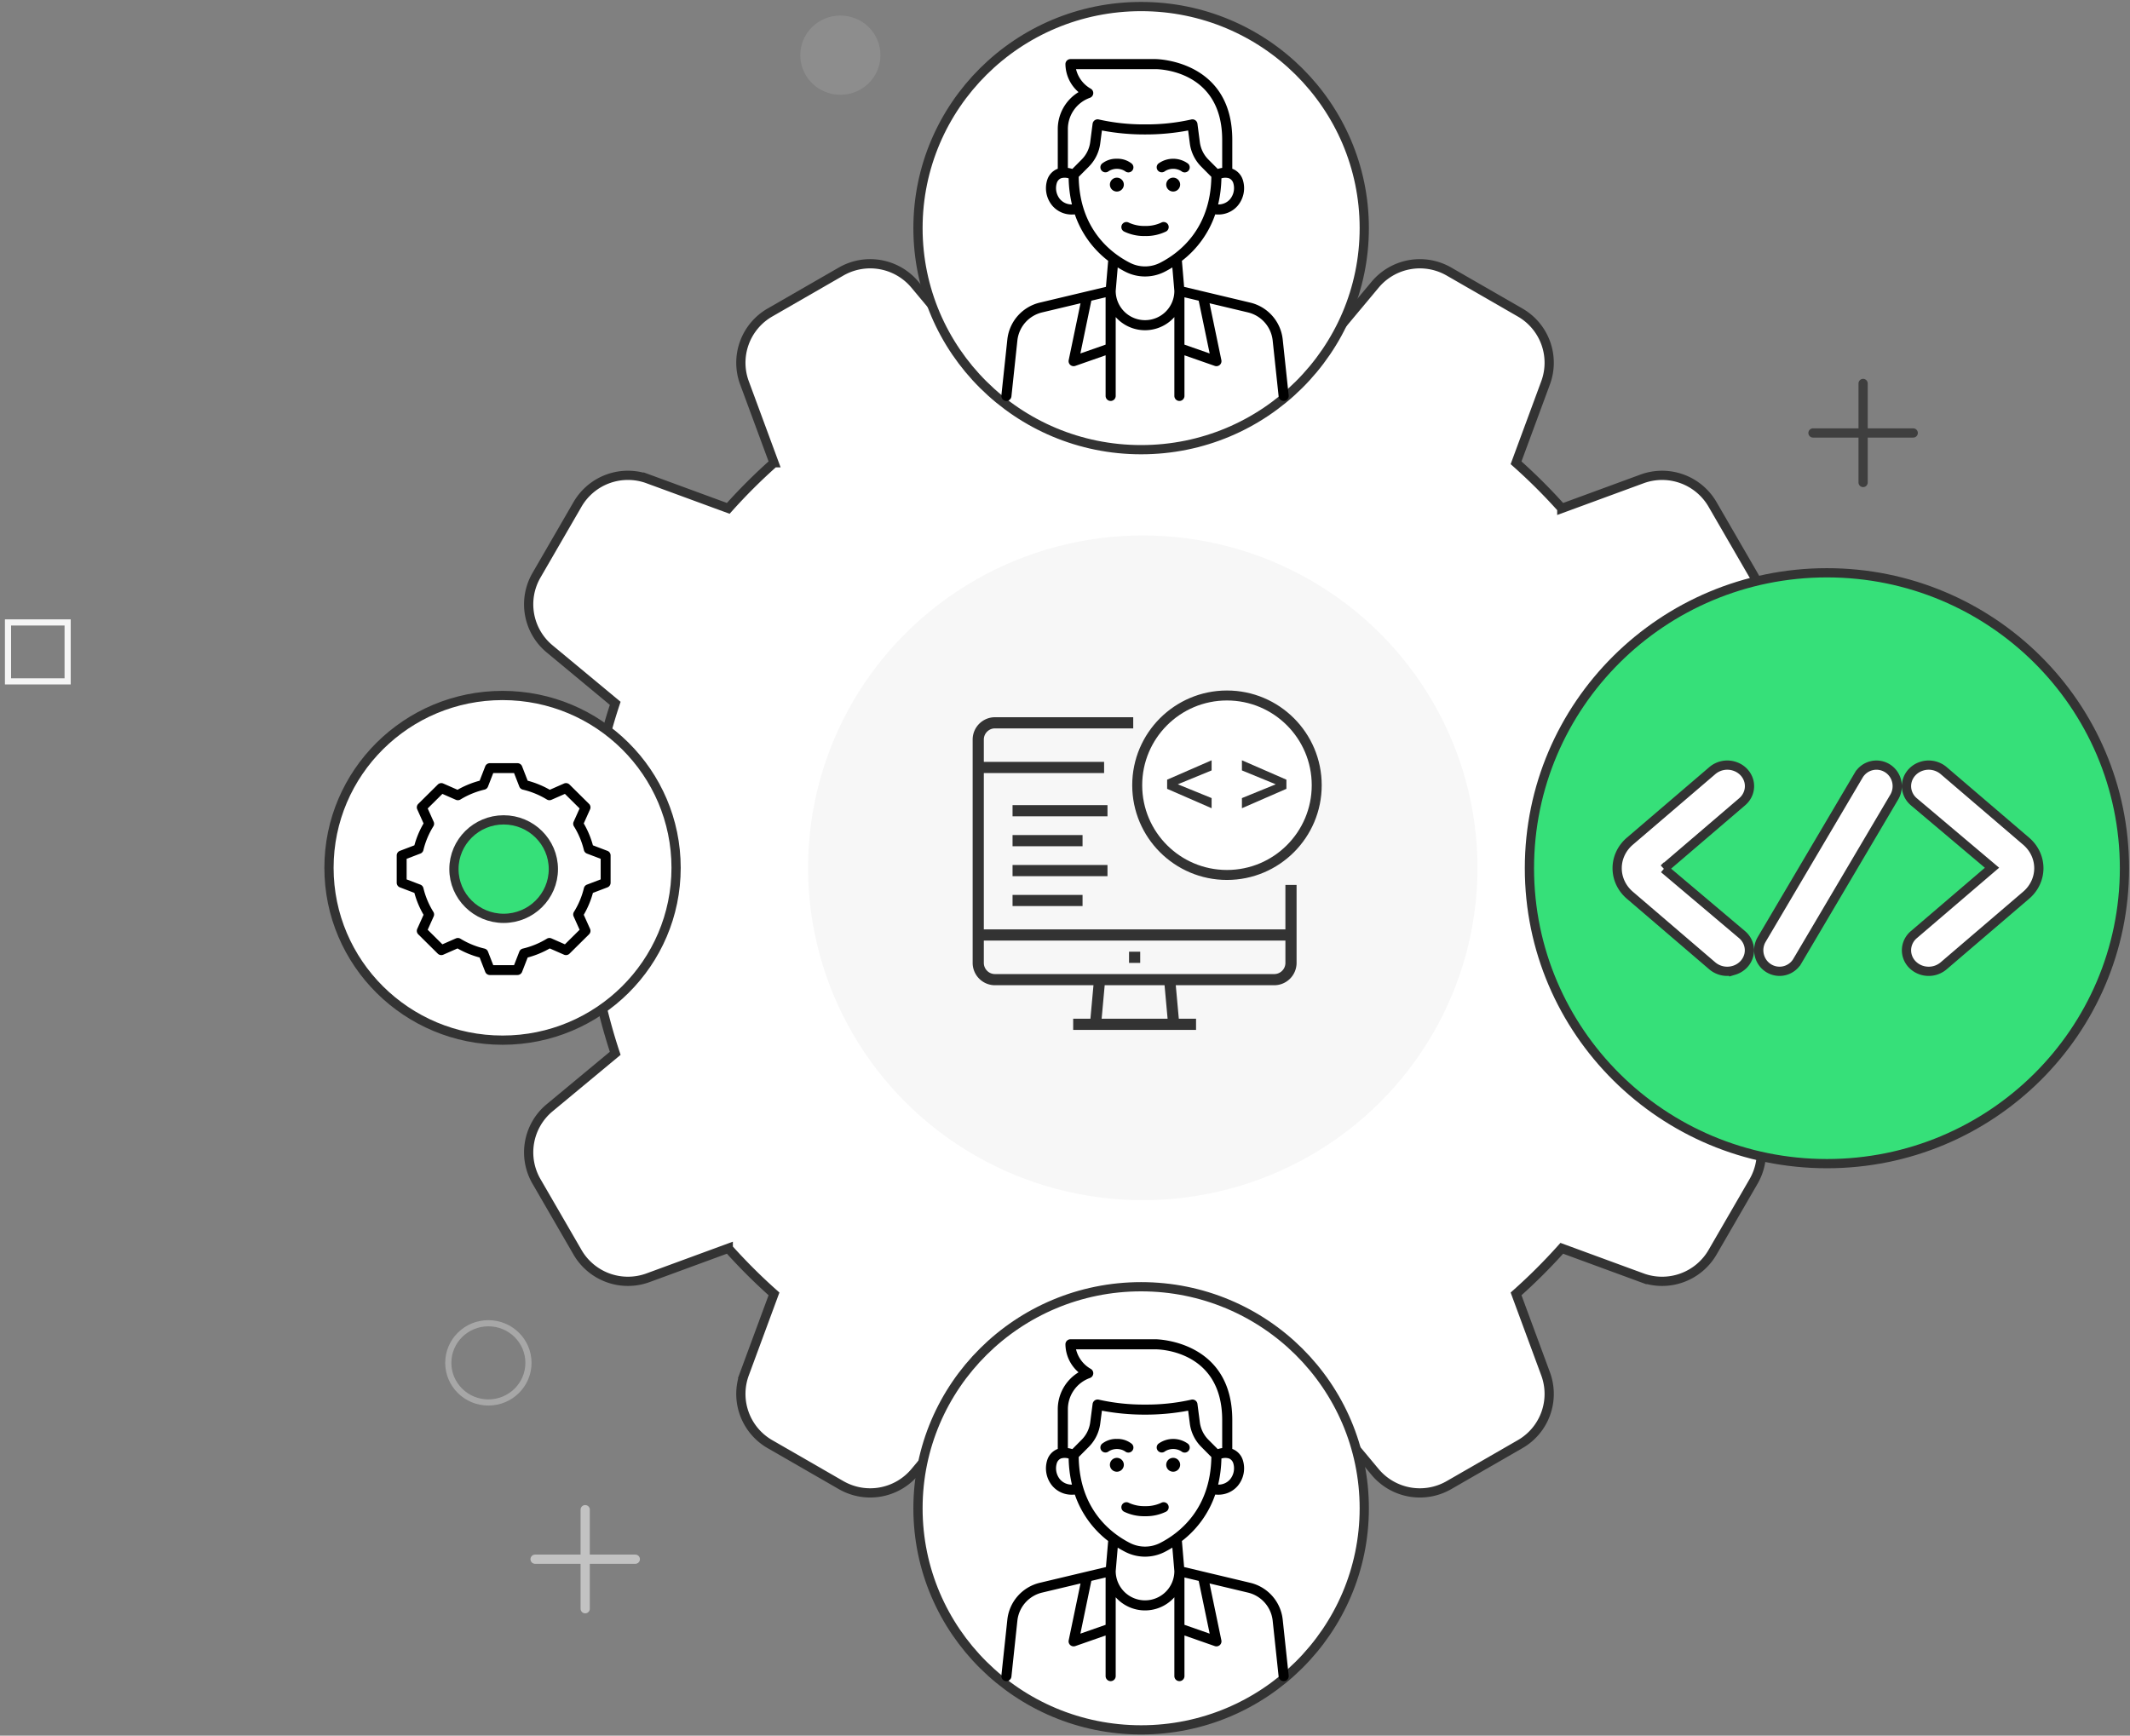
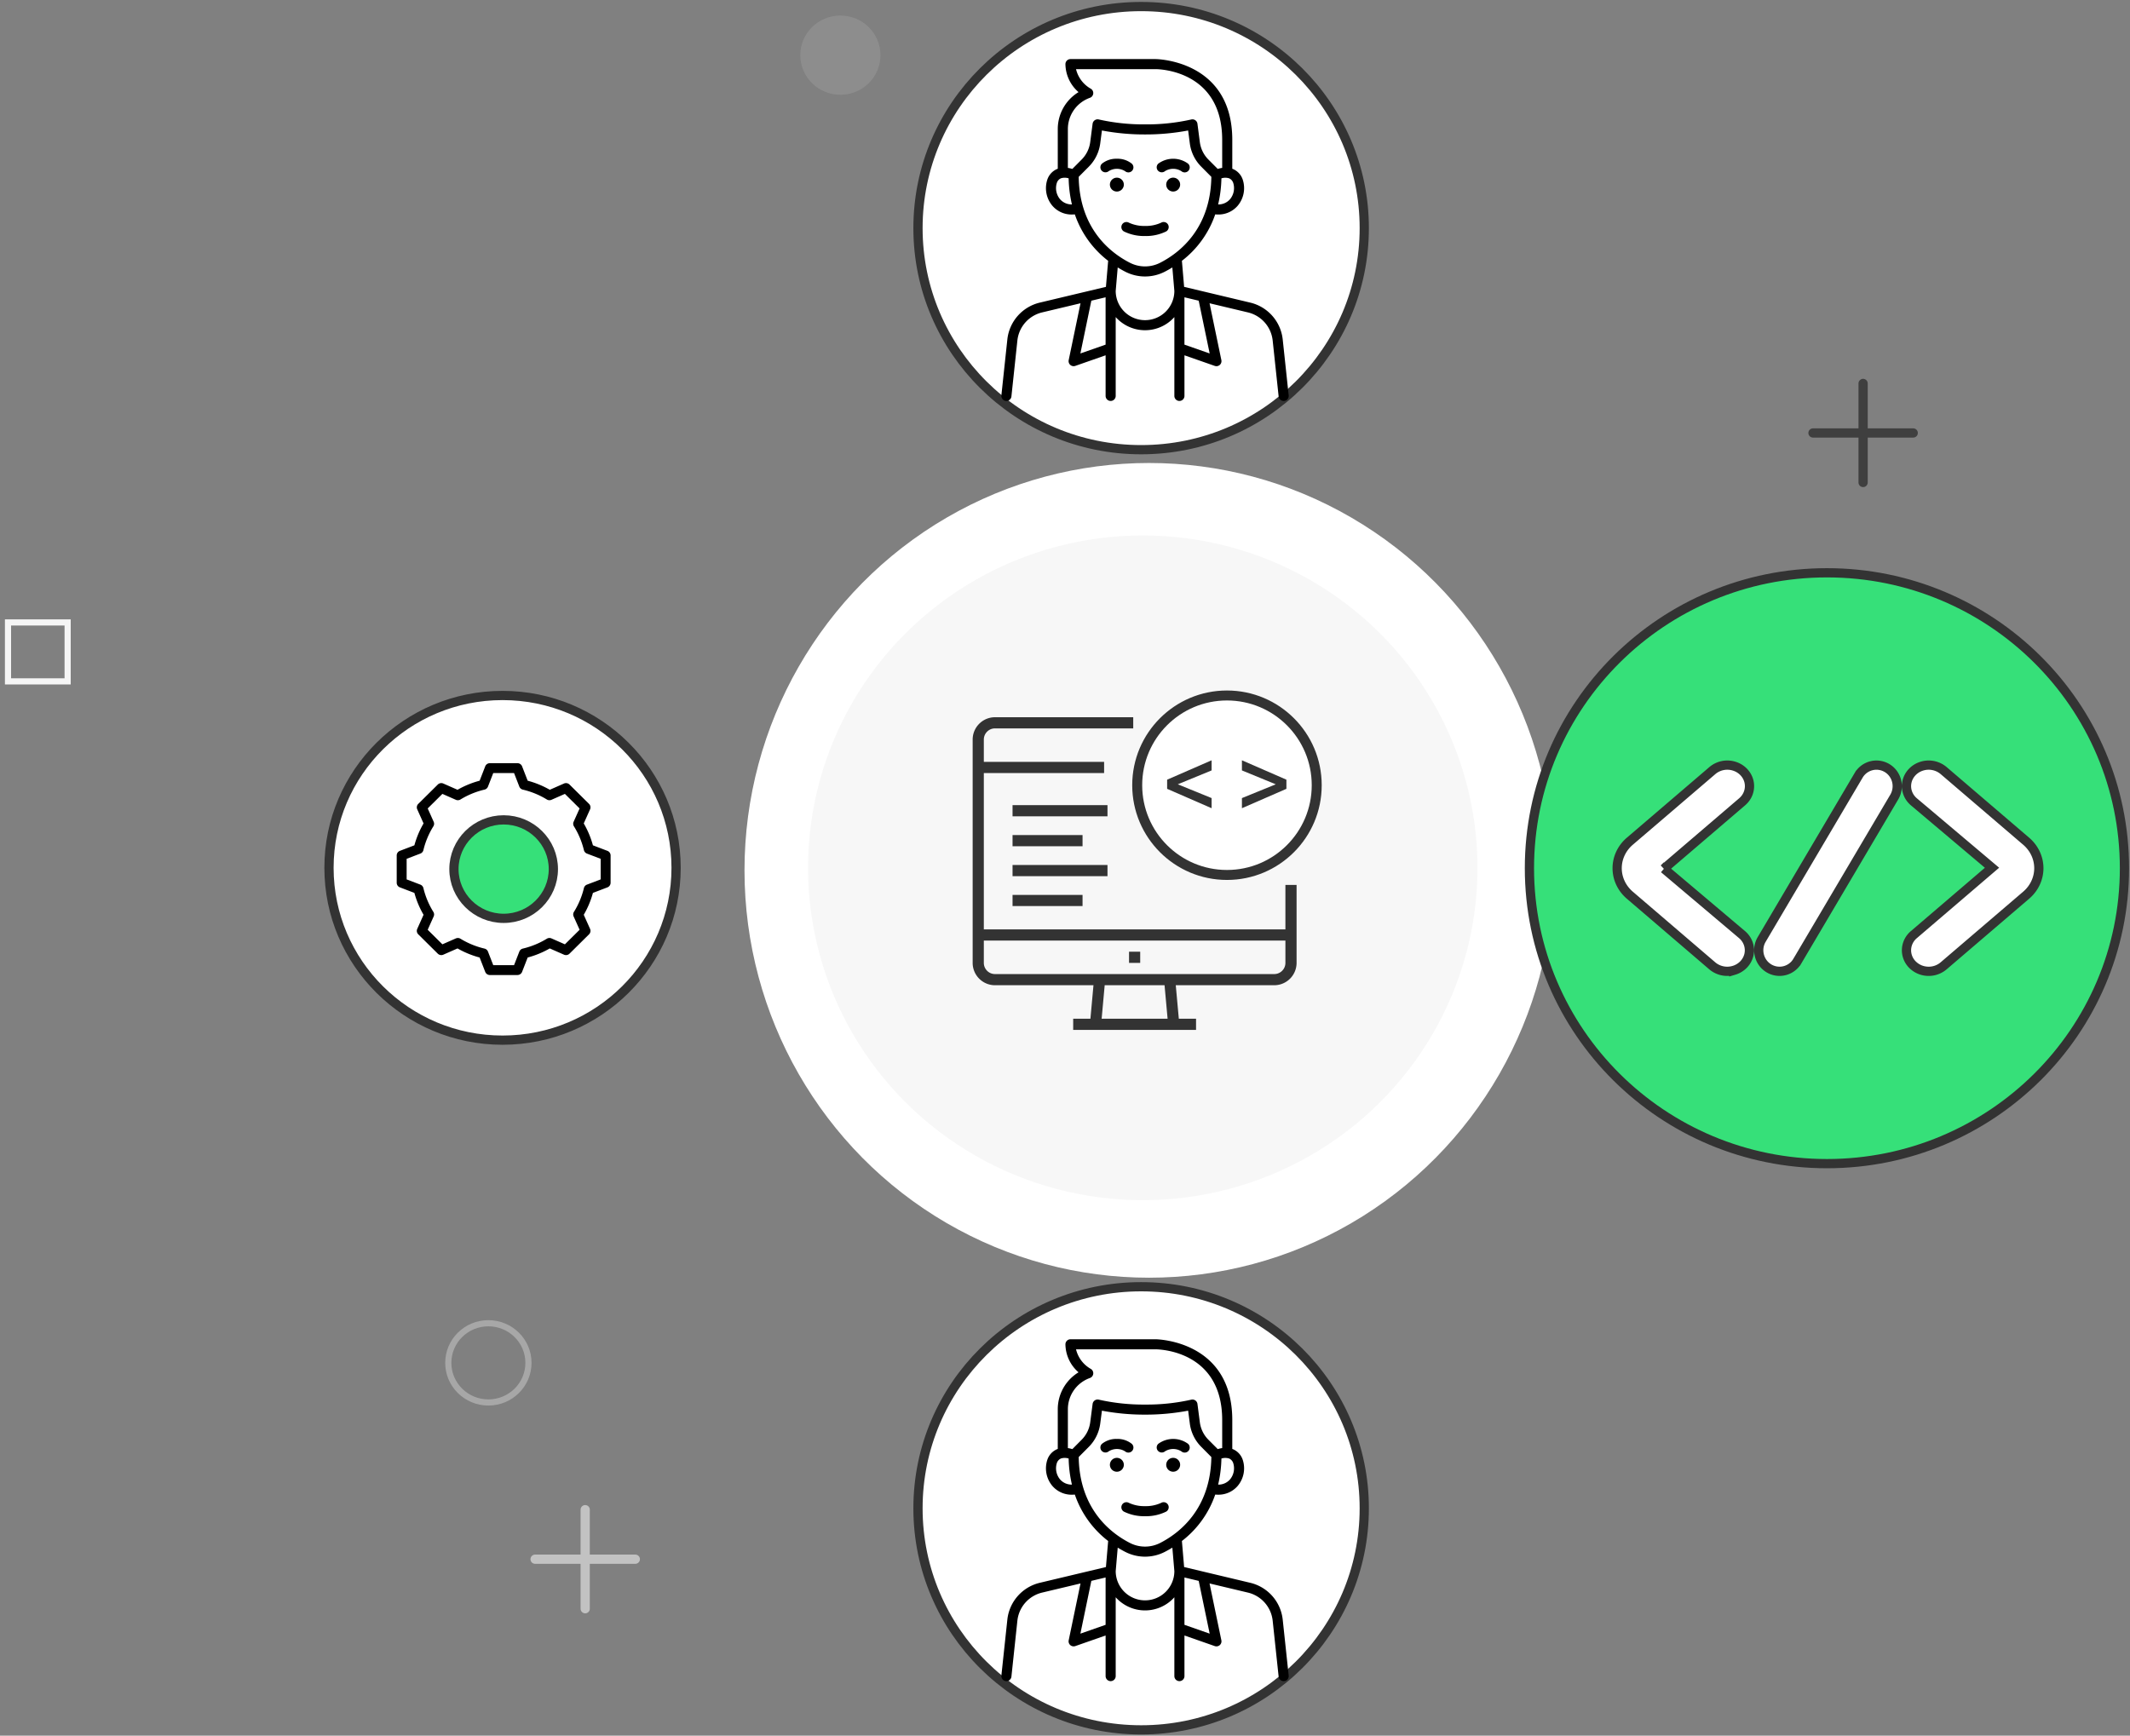
<svg xmlns="http://www.w3.org/2000/svg" width="346" height="282">
  <rect width="100%" height="100%" fill="#808080" stroke="none" />
  <g fill="none" fill-rule="evenodd">
    <g transform="translate(1.3 2.526)">
      <path stroke="#F5F5F5" d="M0 98.606h9.688v9.575H0z" />
      <ellipse stroke="#A7A7A7" cx="78.032" cy="218.906" rx="6.512" ry="6.436" />
      <ellipse fill="#C4C4C4" opacity=".2" cx="135.211" cy="6.436" rx="6.512" ry="6.436" />
      <path d="M293.205 67.821h16.282m-8.141-8.046v16.092" stroke="#3F3F3F" stroke-linecap="round" stroke-width="1.5" />
      <path d="M85.62 250.807h16.282m-8.142-8.047v16.093" stroke="#C2C2C2" stroke-linecap="round" stroke-width="1.5" />
    </g>
    <g transform="translate(53.442 1.064)">
      <ellipse fill="#FFF" cx="133.209" cy="140.347" rx="65.714" ry="66.186" />
-       <path d="M224.75 202.393l6.655-11.495a9.41 9.41 0 00-2.143-11.986l-10.641-8.836a89.996 89.996 0 002.717-10.136l13.652-2.347a9.436 9.436 0 007.865-9.311v-13.273a9.436 9.436 0 00-7.865-9.311l-13.652-2.348a90.115 90.115 0 00-2.717-10.136l10.64-8.836a9.41 9.41 0 002.144-11.985l-6.655-11.495a9.467 9.467 0 00-11.479-4.142l-13.013 4.78a91.314 91.314 0 00-7.429-7.409l4.793-12.978a9.415 9.415 0 00-4.153-11.448l-11.526-6.637a9.471 9.471 0 00-12.018 2.138l-8.86 10.612a90.637 90.637 0 00-10.162-2.71l-2.354-13.615a9.446 9.446 0 00-9.336-7.844h-13.31a9.445 9.445 0 00-9.335 7.844l-2.355 13.615a90.557 90.557 0 00-10.162 2.71L95.19 45.2a9.47 9.47 0 00-12.018-2.136L71.647 49.7a9.415 9.415 0 00-4.153 11.448l4.792 12.978a91.416 91.416 0 00-7.428 7.408l-13.013-4.78a9.466 9.466 0 00-11.48 4.143l-6.654 11.495a9.41 9.41 0 002.143 11.985l10.641 8.836a89.996 89.996 0 00-2.717 10.136l-13.652 2.348a9.436 9.436 0 00-7.865 9.31v13.274a9.436 9.436 0 007.865 9.31l13.652 2.348a90.115 90.115 0 002.717 10.136l-10.64 8.836a9.41 9.41 0 00-2.144 11.986l6.655 11.495a9.467 9.467 0 0011.479 4.142l13.013-4.78a91.314 91.314 0 007.429 7.408l-4.793 12.978a9.415 9.415 0 004.153 11.448l11.526 6.637a9.473 9.473 0 0012.018-2.137l8.86-10.612a90.637 90.637 0 0010.162 2.709l2.354 13.615a9.446 9.446 0 009.336 7.844h13.31c4.624 0 8.55-3.3 9.335-7.843l2.355-13.616a90.557 90.557 0 0010.162-2.71l8.86 10.614a9.472 9.472 0 0012.018 2.136l11.526-6.637a9.415 9.415 0 004.153-11.448l-4.792-12.977a91.416 91.416 0 007.428-7.408l13.013 4.78a9.47 9.47 0 0011.48-4.143h0z" stroke="#333" stroke-width="1.5" fill="#FFF" />
      <ellipse stroke="#333" stroke-width="1.5" fill="#FFF" fill-rule="nonzero" cx="28.192" cy="139.936" rx="28.192" ry="28" />
      <ellipse stroke="#333" stroke-width="1.5" fill="#36E079" fill-rule="nonzero" cx="243.329" cy="140" rx="48.329" ry="48" />
      <path d="M216.858 140.076l12.69 10.722c.963.825 1.387 2.08 1.1 3.287-.286 1.197-1.223 2.151-2.45 2.511a3.758 3.758 0 01-3.489-.728h0l-13.353-11.443c-1.338-1.123-2.106-2.732-2.106-4.425 0-1.693.768-3.302 2.1-4.42l13.374-11.448a3.756 3.756 0 013.488-.728c1.227.36 2.165 1.314 2.45 2.51.287 1.207-.137 2.463-1.1 3.288l-12.704 10.874zm53.286-.152l-12.704-10.722c-.964-.825-1.387-2.08-1.1-3.287.285-1.197 1.222-2.151 2.45-2.512a3.76 3.76 0 013.488.729l13.366 11.443c1.338 1.123 2.106 2.732 2.106 4.425 0 1.693-.768 3.302-2.1 4.42l-13.375 11.448a3.73 3.73 0 01-2.572.879 3.696 3.696 0 01-2.488-1.086h0a3.314 3.314 0 01-.961-2.479 3.346 3.346 0 011.186-2.384l12.704-10.874zm-36.26 16.335h0c-1.595-.975-2.11-3.07-1.154-4.685l15.775-26.713a3.354 3.354 0 014.611-1.12c1.575.962 2.1 3.021 1.178 4.645l-15.768 26.701a3.355 3.355 0 01-4.642 1.172z" stroke="#333" stroke-width="1.5" fill="#FFF" />
      <ellipse fill="#F7F7F7" cx="132.192" cy="139.936" rx="54.37" ry="54" />
      <g transform="translate(104.558 111.936)">
-         <path d="M32.66 53.428H19.957l.495-5.444.367-4.034h10.977l.368 4.034z" />
+         <path d="M32.66 53.428H19.957l.495-5.444.367-4.034h10.977z" />
        <rect x=".907" y="4.439" width="50.803" height="41.731" rx="2.722" />
        <path d="M.907 38.912H51.71v4.536a2.722 2.722 0 01-2.721 2.722H3.629a2.722 2.722 0 01-2.722-2.722v-4.536z" />
        <circle stroke="#333" stroke-width="1.62" fill="#FFF" cx="41.31" cy="14.58" r="14.58" />
        <path d="M38.816 18.316V16.67l-5.494-2.24 5.494-2.256V10.53l-7.226 3.15v1.486l7.226 3.15zm4.924 0l7.226-3.15V13.68l-7.226-3.15v1.645l5.494 2.257-5.494 2.24v1.644z" fill="#333" fill-rule="nonzero" />
        <path d="M50.803 38.005H1.814V12.604h19.538v-1.815H1.814V7.16A1.817 1.817 0 013.63 5.346h22.453V3.532H3.629A3.633 3.633 0 000 7.16v36.288a3.633 3.633 0 003.629 3.63h15.996l-.495 5.442h-2.8v1.815h19.958V52.52h-2.8l-.495-5.443h15.996a3.633 3.633 0 003.629-3.629V30.78h-1.815v7.225zM31.666 52.52H20.952l.495-5.443h9.724l.495 5.443zm17.323-7.257H3.629a1.817 1.817 0 01-1.815-1.815V39.82h48.99v3.628a1.817 1.817 0 01-1.815 1.815z" fill="#333" fill-rule="nonzero" />
        <path fill="#333" fill-rule="nonzero" d="M25.402 41.634h1.814v1.814h-1.814zM6.48 17.82h15.422v1.814H6.48zm0 4.86h11.372v1.814H6.48zm0 4.86h15.422v1.814H6.48zm0 4.86h11.372v1.814H6.48z" />
      </g>
      <g fill-rule="nonzero">
        <path d="M25.378 123.448a.806.806 0 01.752-.512h4.484c.334 0 .633.204.753.512l.906 2.333c1.258.335 2.463.83 3.593 1.475l2.308-1.015a.812.812 0 01.897.165l3.17 3.141a.793.793 0 01.167.89l-1.025 2.286a14.69 14.69 0 011.489 3.558l2.356.898a.8.8 0 01.516.745v4.442a.8.8 0 01-.516.746l-2.355.898a14.7 14.7 0 01-1.49 3.558l1.025 2.286a.793.793 0 01-.167.89l-3.17 3.14a.812.812 0 01-.897.165l-2.31-1.015a14.988 14.988 0 01-3.59 1.475l-.907 2.333a.806.806 0 01-.753.512H26.13a.806.806 0 01-.752-.512l-.907-2.333a14.993 14.993 0 01-3.592-1.475l-2.308 1.015a.812.812 0 01-.898-.165l-3.17-3.14a.793.793 0 01-.167-.89l1.025-2.287a14.69 14.69 0 01-1.489-3.557l-2.355-.899a.8.8 0 01-.517-.745v-4.442c0-.33.205-.626.517-.745l2.355-.898a14.699 14.699 0 011.49-3.558l-1.026-2.287a.793.793 0 01.167-.889l3.17-3.14a.812.812 0 01.898-.166l2.308 1.016a14.984 14.984 0 013.592-1.475l.907-2.334zm-.118 3.783c-1.38.325-2.693.865-3.904 1.603a.813.813 0 01-.75.05l-2.184-.96-2.387 2.365.97 2.163a.793.793 0 01-.05.743 13.12 13.12 0 00-1.62 3.867.8.8 0 01-.494.56l-2.228.85v3.345l2.228.85a.801.801 0 01.495.56 13.114 13.114 0 001.618 3.868c.14.224.159.502.05.743l-.97 2.163 2.388 2.365 2.184-.96a.813.813 0 01.75.05 13.382 13.382 0 003.904 1.603c.26.061.47.245.566.49l.858 2.207h3.376l.858-2.207a.804.804 0 01.566-.49 13.38 13.38 0 003.904-1.604.814.814 0 01.75-.05l2.184.961 2.388-2.365-.97-2.163a.792.792 0 01.05-.743 13.14 13.14 0 001.62-3.868.8.8 0 01.494-.56l2.228-.85v-3.344l-2.229-.85a.8.8 0 01-.494-.56 13.12 13.12 0 00-1.62-3.868.793.793 0 01-.05-.743l.97-2.163-2.387-2.365-2.183.96a.813.813 0 01-.75-.05 13.382 13.382 0 00-3.905-1.603.804.804 0 01-.566-.49l-.858-2.207h-3.376l-.858 2.207a.804.804 0 01-.566.49z" fill="#000" />
        <path d="M28.372 132.145c4.453 0 8.076 3.589 8.076 8s-3.623 8-8.076 8-8.076-3.589-8.076-8 3.623-8 8.076-8z" stroke="#333" stroke-width="1.5" fill="#36E079" />
      </g>
      <ellipse stroke="#333" stroke-width="1.5" fill="#FFF" fill-rule="nonzero" cx="131.924" cy="36" rx="36.247" ry="36" />
      <ellipse stroke="#333" stroke-width="1.5" fill="#FFF" fill-rule="nonzero" cx="131.924" cy="244" rx="36.247" ry="36" />
      <g fill="#000" fill-rule="nonzero">
        <path d="M155.893 63.175l-.97-9.097a6.91 6.91 0 00-5.266-5.973l-10.748-2.56-.36-4.233a16.067 16.067 0 005.412-7.544c.136.01.273.02.405.02a4.114 4.114 0 003.257-1.44 4.442 4.442 0 00.8-4.247 2.857 2.857 0 00-1.602-1.714c-.03-.013-.06-.02-.089-.031v-4.69c0-12.98-12.326-13.13-12.45-13.13h-13.834a.819.819 0 00-.82.818 6.107 6.107 0 002.13 4.55 7.024 7.024 0 00-3.374 5.989v6.463c-.029.01-.059.019-.089.031a2.855 2.855 0 00-1.602 1.715 4.443 4.443 0 00.8 4.247 4.113 4.113 0 003.257 1.44c.133 0 .27-.011.405-.02a16.067 16.067 0 005.413 7.544l-.36 4.232-10.749 2.56a6.91 6.91 0 00-5.265 5.973l-.971 9.097a.819.819 0 00.816.904.82.82 0 00.815-.73l.97-9.098a5.27 5.27 0 014.017-4.556l6.237-1.485-1.92 9.238c-.06.289.04.587.262.781a.822.822 0 00.81.157l4.924-1.722v6.597a.819.819 0 001.64 0V50.455a6.38 6.38 0 004.764 2.135 6.38 6.38 0 004.765-2.135v12.806a.819.819 0 001.64 0v-6.597l4.922 1.722a.821.821 0 00.812-.156.816.816 0 00.262-.782l-1.92-9.238 6.237 1.485a5.271 5.271 0 014.016 4.556l.97 9.097c.045.415.396.73.815.73.03 0 .058 0 .088-.003a.818.818 0 00.728-.9zm-9-34.493a2.82 2.82 0 01-.524 2.617 2.477 2.477 0 01-1.935.853c.327-1.39.505-2.81.533-4.238a2.09 2.09 0 011.252-.006c.326.149.572.431.674.774zM123.61 14.826a.82.82 0 00.112-1.491 4.994 4.994 0 01-2.374-3.164h12.934c.441 0 10.81.13 10.81 11.496v4.549c-.245.036-.488.09-.726.165l-1.525-1.533a4.91 4.91 0 01-1.379-2.812l-.39-2.998a.818.818 0 00-1.02-.684c-2.46.55-4.974.816-7.495.791a33.034 33.034 0 01-7.495-.794.822.822 0 00-1.02.687l-.39 2.997a4.91 4.91 0 01-1.38 2.813l-1.52 1.534a4.755 4.755 0 00-.727-.164v-6.325a5.388 5.388 0 013.585-5.067zm-4.863 16.471a2.817 2.817 0 01-.523-2.616 1.24 1.24 0 01.674-.776 2.087 2.087 0 011.252.007 20.3 20.3 0 00.533 4.238 2.48 2.48 0 01-1.936-.853zm3.036-3.63l1.657-1.666a6.55 6.55 0 001.84-3.754l.275-2.111c2.308.437 4.653.653 7.002.645 2.35.008 4.695-.208 7.003-.645l.275 2.111a6.55 6.55 0 001.841 3.754l1.655 1.667c-.13 8.515-5.264 12.405-8.338 13.971a5.38 5.38 0 01-4.872 0c-3.076-1.566-8.21-5.456-8.338-13.971zm.274 28.698l1.78-8.575 2.315-.551v7.692l-4.095 1.434zm10.5-5.41a4.763 4.763 0 01-4.764-4.73l.328-3.836c.44.272.863.507 1.255.707a7.029 7.029 0 006.364 0c.391-.2.814-.435 1.255-.707l.328 3.837a4.763 4.763 0 01-4.766 4.729zm10.501 5.41l-4.097-1.434V47.24l2.315.551 1.782 8.574z" />
        <path d="M135.986 36.541a.818.818 0 10-.805-1.427 5.928 5.928 0 01-2.623.536 5.957 5.957 0 01-2.62-.533.821.821 0 00-1.118.31.817.817 0 00.31 1.114 7.435 7.435 0 003.428.744 7.438 7.438 0 003.428-.744zm-6.678-9.801c.338.3.856.27 1.157-.067a.816.816 0 00-.066-1.154 3.678 3.678 0 00-2.414-.79 3.678 3.678 0 00-2.414.79.809.809 0 00-.06 1.136.829.829 0 001.15.086 2.517 2.517 0 012.647 0v-.001zm-.192 2.189a1.134 1.134 0 00-1.931-.798 1.126 1.126 0 00.8 1.926 1.13 1.13 0 001.131-1.128zm6.691-2.189a2.516 2.516 0 012.647 0 .82.82 0 001.157-.066.816.816 0 00-.066-1.154 4.084 4.084 0 00-4.828 0 .809.809 0 00-.06 1.136.83.83 0 001.15.085zm1.324 1.06a1.13 1.13 0 00-.801 1.927 1.134 1.134 0 001.932-.798 1.13 1.13 0 00-1.13-1.128z" />
      </g>
      <g fill="#000" fill-rule="nonzero">
        <path d="M155.893 271.175l-.97-9.097a6.91 6.91 0 00-5.266-5.973l-10.748-2.56-.36-4.233a16.067 16.067 0 005.412-7.544c.136.01.273.02.405.02a4.114 4.114 0 003.257-1.44 4.442 4.442 0 00.8-4.247 2.857 2.857 0 00-1.602-1.714c-.03-.013-.06-.02-.089-.031v-4.69c0-12.98-12.326-13.13-12.45-13.13h-13.834a.819.819 0 00-.82.818 6.107 6.107 0 002.13 4.55 7.024 7.024 0 00-3.374 5.989v6.463c-.029.01-.059.019-.089.031a2.855 2.855 0 00-1.602 1.715 4.443 4.443 0 00.8 4.247 4.113 4.113 0 003.257 1.44c.133 0 .27-.011.405-.02a16.067 16.067 0 005.413 7.544l-.36 4.232-10.749 2.56a6.91 6.91 0 00-5.265 5.973l-.971 9.097a.819.819 0 00.816.904.82.82 0 00.815-.73l.97-9.098a5.27 5.27 0 014.017-4.556l6.237-1.485-1.92 9.238c-.06.289.04.587.262.781a.822.822 0 00.81.157l4.924-1.722v6.597a.819.819 0 001.64 0v-12.806a6.38 6.38 0 004.764 2.135 6.38 6.38 0 004.765-2.135v12.806a.819.819 0 001.64 0v-6.597l4.922 1.722a.821.821 0 00.812-.156.816.816 0 00.262-.782l-1.92-9.238 6.237 1.485a5.271 5.271 0 014.016 4.556l.97 9.097c.045.415.396.73.815.73.03 0 .058 0 .088-.003a.818.818 0 00.728-.9zm-9-34.493a2.82 2.82 0 01-.524 2.617 2.477 2.477 0 01-1.935.853c.327-1.39.505-2.81.533-4.238a2.09 2.09 0 011.252-.006c.326.149.572.431.674.774zm-23.282-13.856a.82.82 0 00.112-1.491 4.994 4.994 0 01-2.374-3.164h12.934c.441 0 10.81.13 10.81 11.496v4.549c-.245.036-.488.09-.726.165l-1.525-1.533a4.91 4.91 0 01-1.379-2.812l-.39-2.998a.818.818 0 00-1.02-.684c-2.46.55-4.974.816-7.495.791a33.034 33.034 0 01-7.495-.794.822.822 0 00-1.02.687l-.39 2.997a4.91 4.91 0 01-1.38 2.813l-1.52 1.534a4.755 4.755 0 00-.727-.164v-6.325a5.388 5.388 0 013.585-5.067zm-4.863 16.471a2.817 2.817 0 01-.523-2.616 1.24 1.24 0 01.674-.776 2.087 2.087 0 011.252.007 20.3 20.3 0 00.533 4.238 2.48 2.48 0 01-1.936-.853zm3.036-3.63l1.657-1.666a6.55 6.55 0 001.84-3.754l.275-2.111c2.308.437 4.653.653 7.002.645 2.35.008 4.695-.208 7.003-.645l.275 2.111a6.55 6.55 0 001.841 3.754l1.655 1.667c-.13 8.515-5.264 12.405-8.338 13.971a5.38 5.38 0 01-4.872 0c-3.076-1.566-8.21-5.456-8.338-13.971zm.274 28.698l1.78-8.575 2.315-.551v7.692l-4.095 1.434zm10.5-5.41a4.763 4.763 0 01-4.764-4.73l.328-3.836c.44.272.863.507 1.255.707a7.029 7.029 0 006.364 0c.391-.2.814-.435 1.255-.707l.328 3.837a4.763 4.763 0 01-4.766 4.729zm10.501 5.41l-4.097-1.434v-7.691l2.315.551 1.782 8.574z" />
        <path d="M135.986 244.541a.818.818 0 10-.805-1.427 5.928 5.928 0 01-2.623.536 5.957 5.957 0 01-2.62-.533.821.821 0 00-1.118.31.817.817 0 00.31 1.114 7.435 7.435 0 003.428.744 7.438 7.438 0 003.428-.744zm-6.678-9.801c.338.3.856.27 1.157-.067a.816.816 0 00-.066-1.154 3.678 3.678 0 00-2.414-.79 3.678 3.678 0 00-2.414.79.809.809 0 00-.06 1.136.829.829 0 001.15.086 2.517 2.517 0 012.647 0v-.001zm-.192 2.189a1.134 1.134 0 00-1.931-.798 1.126 1.126 0 00.8 1.926 1.13 1.13 0 001.131-1.128zm6.691-2.189a2.516 2.516 0 012.647 0 .82.82 0 001.157-.066.816.816 0 00-.066-1.154 4.084 4.084 0 00-4.828 0 .809.809 0 00-.06 1.136.83.83 0 001.15.085zm1.324 1.06a1.13 1.13 0 00-.801 1.927 1.134 1.134 0 001.932-.798 1.13 1.13 0 00-1.13-1.128z" />
      </g>
    </g>
  </g>
</svg>